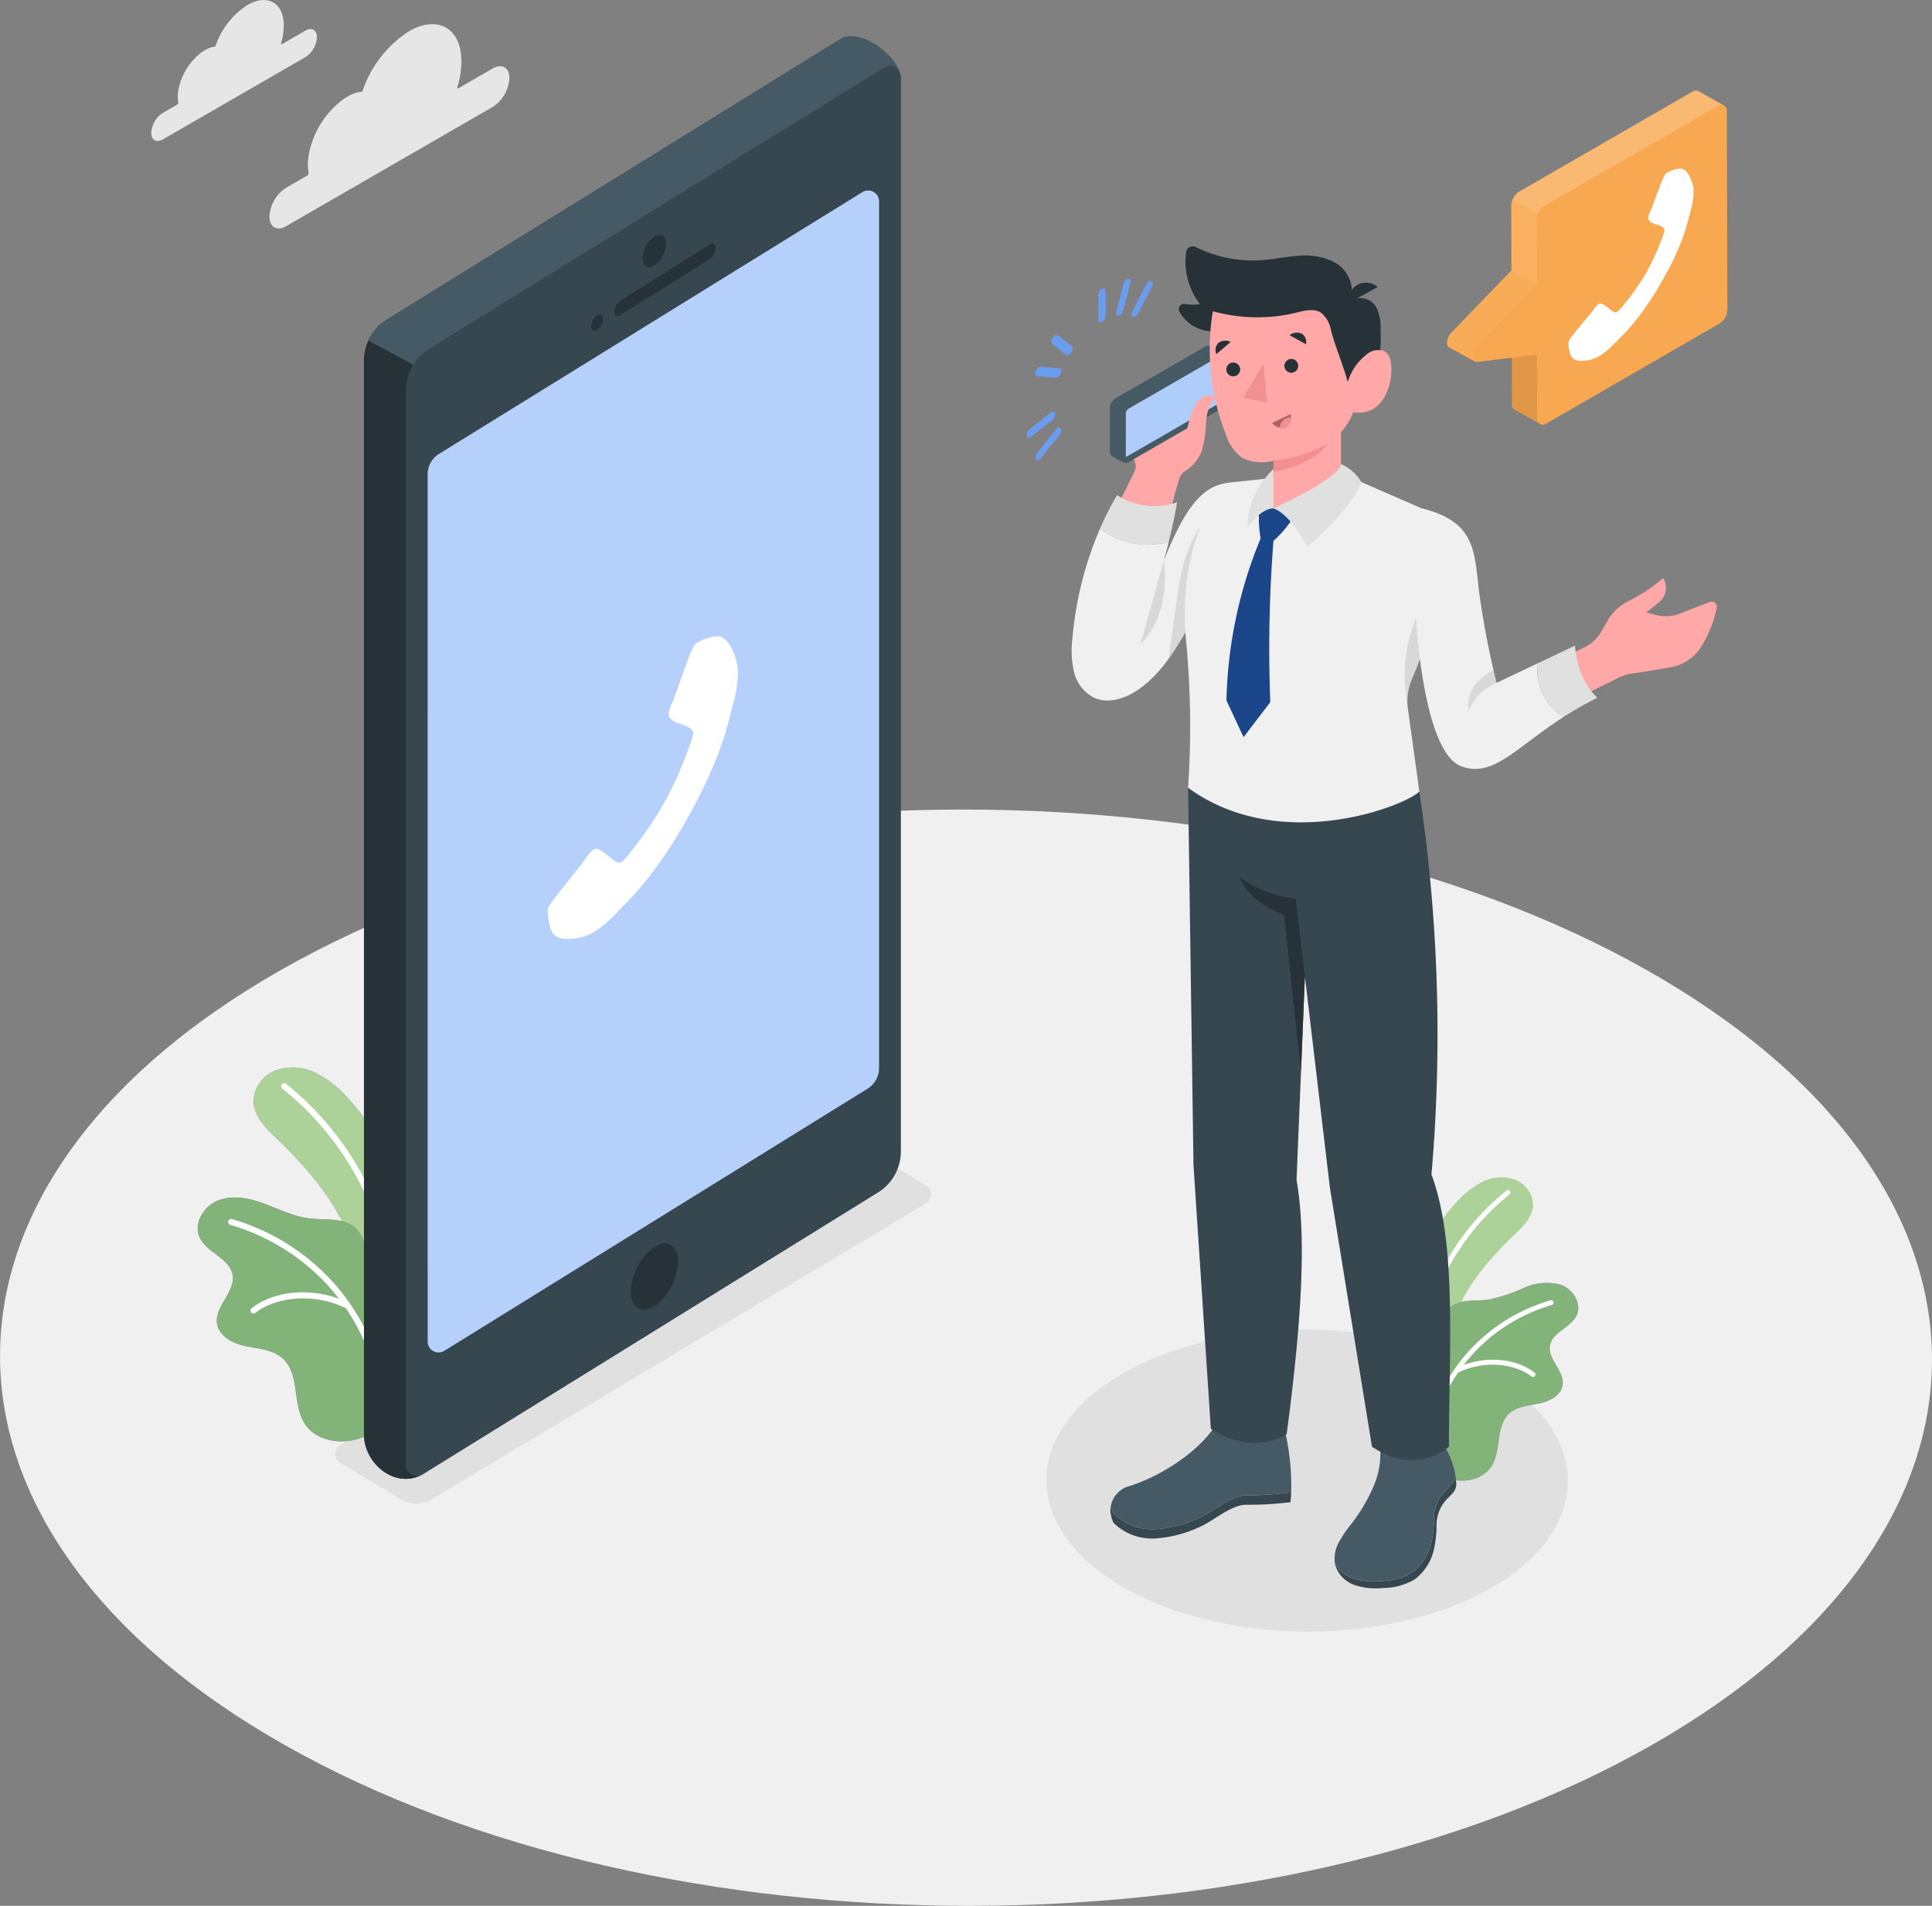
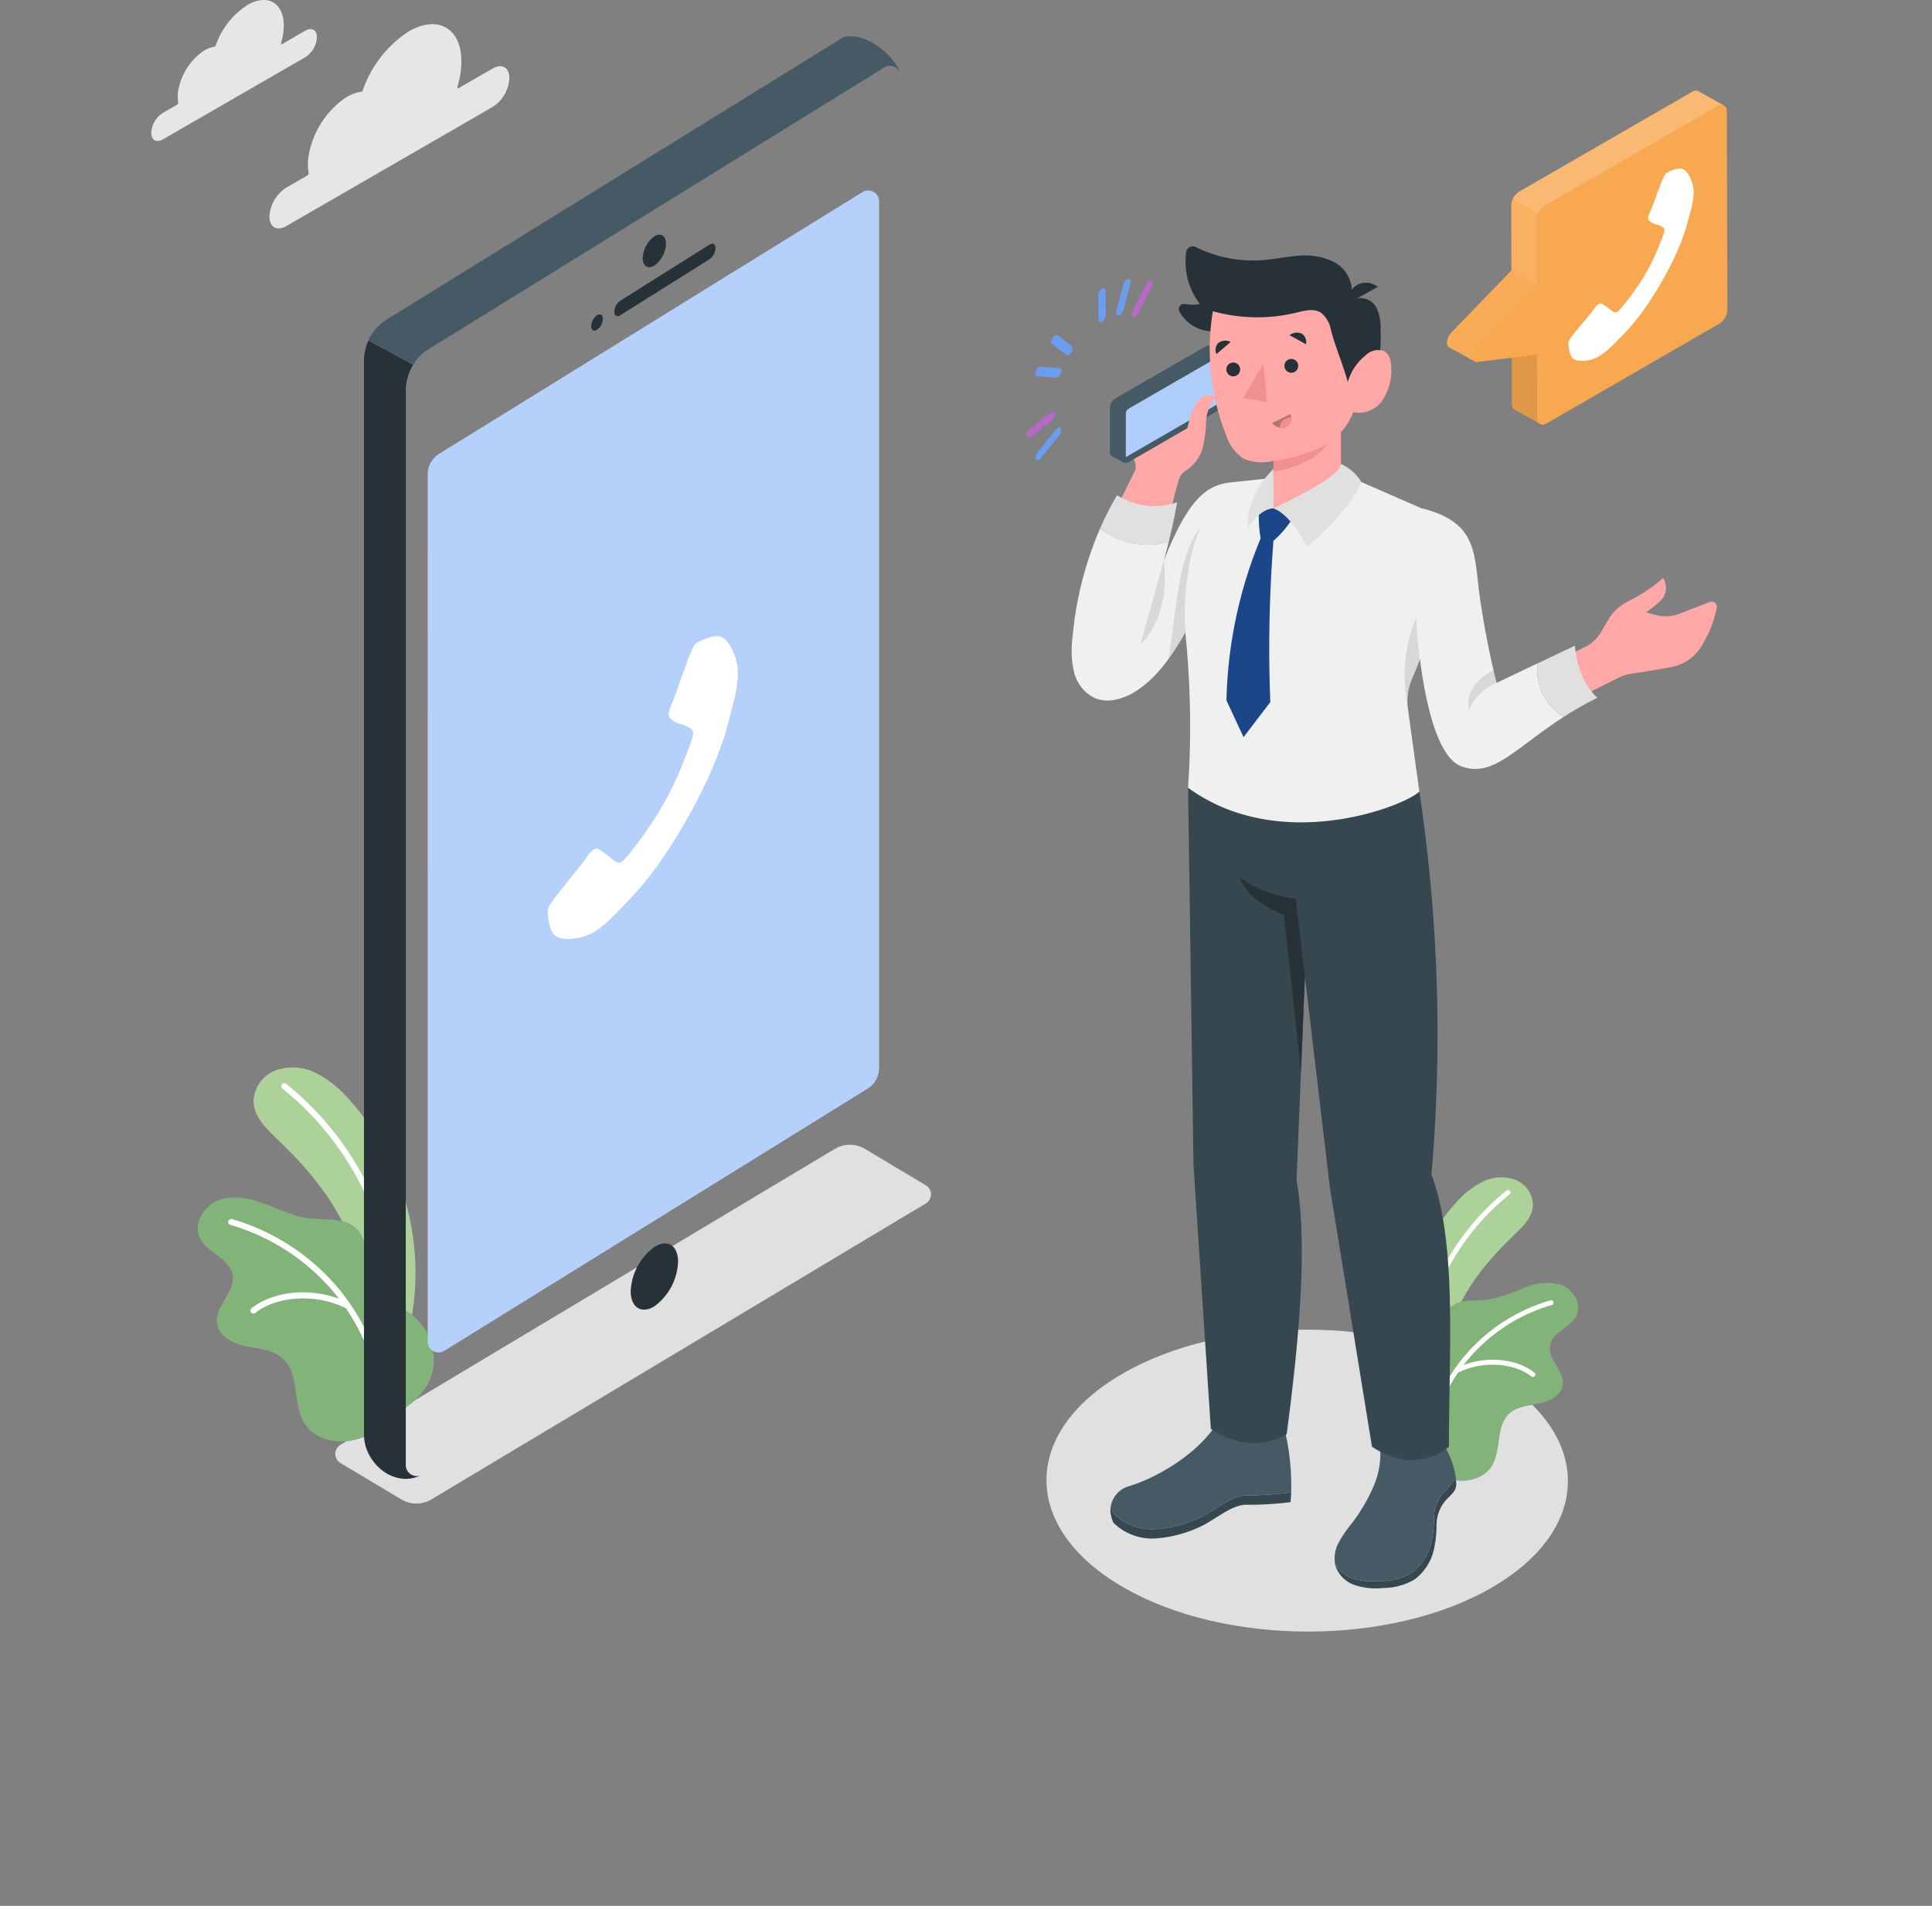
<svg xmlns="http://www.w3.org/2000/svg" id="call" width="293.439" height="289.546" viewBox="0 0 293.439 289.546">
  <rect x="0" y="0" width="293.439" height="289.546" fill="#808080" stroke="none" />
  <g id="Floor" transform="translate(0 122.99)">
    <g id="Group_2262" data-name="Group 2262">
-       <path id="Path_8473" data-name="Path 8473" d="M-280.993,169.184c57.485,32.518,57.785,85.249.679,117.766s-150.011,32.524-207.489,0-57.791-85.249-.679-117.773S-338.485,136.66-280.993,169.184Z" transform="translate(531.12 -144.787)" fill="#f0f0f0" />
-     </g>
+       </g>
  </g>
  <g id="Clouds" transform="translate(22.976 0)">
    <g id="Group_2263" data-name="Group 2263" transform="translate(17.95 3.669)">
      <path id="Path_8474" data-name="Path 8474" d="M-448.451-33.351a17.44,17.44,0,0,0-7.091,9.168,5.77,5.77,0,0,0-2.317.8c-.167.093-.333.2-.5.313a13.561,13.561,0,0,0-5.333,8.556,7.886,7.886,0,0,0-.007,2.657.474.474,0,0,1-.213.433l-3.209,1.851a5.564,5.564,0,0,0-2.53,4.381c.007,1.611,1.145,2.257,2.543,1.451l31.372-18.116a5.564,5.564,0,0,0,2.53-4.381c-.007-1.611-1.145-2.257-2.543-1.451l-5.14,2.969c-.16.093-.266-.033-.206-.226a12.707,12.707,0,0,0,.566-4.627c-.34-4.248-3.482-5.992-7.344-4.081A6.094,6.094,0,0,0-448.451-33.351Z" transform="translate(469.65 34.428)" fill="#e6e6e6" />
    </g>
    <g id="Group_2264" data-name="Group 2264">
      <path id="Path_8475" data-name="Path 8475" d="M-481.989-39.187a12.057,12.057,0,0,0-4.894,6.325,3.991,3.991,0,0,0-1.6.553c-.113.067-.226.14-.346.213a9.351,9.351,0,0,0-3.682,5.906,5.42,5.42,0,0,0,0,1.831.333.333,0,0,1-.147.3l-2.21,1.278a3.841,3.841,0,0,0-1.744,3.023c0,1.112.792,1.558,1.758,1l21.658-12.5a3.84,3.84,0,0,0,1.744-3.023c0-1.112-.792-1.558-1.758-1l-3.549,2.051c-.106.06-.18-.02-.14-.16a8.85,8.85,0,0,0,.393-3.2c-.233-2.93-2.4-4.135-5.073-2.816C-481.723-39.334-481.856-39.26-481.989-39.187Z" transform="translate(496.61 39.939)" fill="#e6e6e6" />
    </g>
  </g>
  <g id="Shadows" transform="translate(50.922 173.914)">
    <g id="Group_2265" data-name="Group 2265" transform="translate(0 0)">
      <path id="Path_8476" data-name="Path 8476" d="M-453.873,269.608l9.235,5.526a4.489,4.489,0,0,0,4.634,0l75.082-44.955a1.607,1.607,0,0,0,0-2.736l-9.235-5.526a4.489,4.489,0,0,0-4.634,0l-75.082,44.955A1.607,1.607,0,0,0-453.873,269.608Z" transform="translate(454.637 -221.272)" fill="#e0e0e0" />
    </g>
    <g id="Group_2266" data-name="Group 2266" transform="translate(108.018 28.09)">
      <path id="Path_8477" data-name="Path 8477" d="M-224.888,270.179c15.513,8.955,15.593,23.483.18,32.438s-40.487,8.955-56,0-15.6-23.483-.186-32.438S-240.4,261.224-224.888,270.179Z" transform="translate(292.399 -263.462)" fill="#e0e0e0" />
    </g>
  </g>
  <g id="Plants" transform="translate(30.026 162.164)">
    <g id="Group_2268" data-name="Group 2268">
      <path id="Path_8478" data-name="Path 8478" d="M-469.477,214.707c-1.711-1.638-3.675-3.429-3.8-5.8a5.205,5.205,0,0,1,3.409-4.854,7.859,7.859,0,0,1,6.145.466,16.7,16.7,0,0,1,4.92,3.935,39.414,39.414,0,0,1,9.281,34.435,2.85,2.85,0,0,1-1.165,2.064c-1.145.606-2.45-.459-3.229-1.491a23.722,23.722,0,0,1-3.8-7.524c-.686-2.29-.373-4.827-1.238-6.991C-461.075,223.642-465.409,218.6-469.477,214.707Z" transform="translate(481.763 -203.624)" fill="#ba68c8" />
      <path id="Path_8479" data-name="Path 8479" d="M-469.477,214.707c-1.711-1.638-3.675-3.429-3.8-5.8a5.205,5.205,0,0,1,3.409-4.854,7.859,7.859,0,0,1,6.145.466,16.7,16.7,0,0,1,4.92,3.935,39.414,39.414,0,0,1,9.281,34.435,2.85,2.85,0,0,1-1.165,2.064c-1.145.606-2.45-.459-3.229-1.491a23.722,23.722,0,0,1-3.8-7.524c-.686-2.29-.373-4.827-1.238-6.991C-461.075,223.642-465.409,218.6-469.477,214.707Z" transform="translate(481.763 -203.624)" fill="#acd29a" />
      <g id="Group_2267" data-name="Group 2267" transform="translate(12.689 2.398)">
        <path id="Path_8480" data-name="Path 8480" d="M-449.564,243.062h0a.46.46,0,0,1-.459-.459,44.758,44.758,0,0,0-16.765-34.562.456.456,0,0,1-.08-.639.456.456,0,0,1,.639-.08A45.694,45.694,0,0,1-449.118,242.6.445.445,0,0,1-449.564,243.062Z" transform="translate(466.964 -207.226)" fill="#fff" />
      </g>
      <path id="Path_8481" data-name="Path 8481" d="M-461.546,269.94c-2.89.925-6.5.32-8.176-2.211-1.964-2.976-.732-7.55-3.369-9.954-1.471-1.345-3.635-1.478-5.586-1.878s-4.121-1.478-4.408-3.449c-.386-2.617,2.823-4.78,2.37-7.384-.446-2.563-3.988-3.369-5.033-5.753-.959-2.17.732-4.8,2.963-5.613s4.721-.253,6.944.573,4.394,1.918,6.745,2.21c2.45.3,5.286-.18,7.084,1.5,2.4,2.25,1.032,6.545,2.89,9.261,1.245,1.818,3.6,2.45,5.393,3.728a8.638,8.638,0,0,1,3.569,7.091c-.06,2.989-1.631,5.153-3.895,6.878C-456.439,266.771-458.583,268.982-461.546,269.94Z" transform="translate(486.022 -213.544)" fill="#ba68c8" />
      <path id="Path_8482" data-name="Path 8482" d="M-461.546,269.94c-2.89.925-6.5.32-8.176-2.211-1.964-2.976-.732-7.55-3.369-9.954-1.471-1.345-3.635-1.478-5.586-1.878s-4.121-1.478-4.408-3.449c-.386-2.617,2.823-4.78,2.37-7.384-.446-2.563-3.988-3.369-5.033-5.753-.959-2.17.732-4.8,2.963-5.613s4.721-.253,6.944.573,4.394,1.918,6.745,2.21c2.45.3,5.286-.18,7.084,1.5,2.4,2.25,1.032,6.545,2.89,9.261,1.245,1.818,3.6,2.45,5.393,3.728a8.638,8.638,0,0,1,3.569,7.091c-.06,2.989-1.631,5.153-3.895,6.878C-456.439,266.771-458.583,268.982-461.546,269.94Z" transform="translate(486.022 -213.544)" fill="#82b378" />
      <path id="Path_8483" data-name="Path 8483" d="M-460.529,251.134c-.013-.013-.02-.033-.033-.047-.433-.626-.879-1.238-1.352-1.831a33.1,33.1,0,0,0-16.578-11.026.457.457,0,0,0-.566.313.465.465,0,0,0,.313.566,32.263,32.263,0,0,1,16.119,10.719c.126.16.24.333.366.5-5.167-1.9-10.44-.819-13.249,1.445a.455.455,0,0,0-.067.639.447.447,0,0,0,.353.166.468.468,0,0,0,.286-.1c2.783-2.244,8.522-3.242,13.735-.719a32.211,32.211,0,0,1,5.526,16.126.453.453,0,0,0,.453.426h.027a.451.451,0,0,0,.426-.486A33.011,33.011,0,0,0-460.529,251.134Z" transform="translate(483.7 -215.183)" fill="#fff" />
    </g>
    <g id="Group_2270" data-name="Group 2270" transform="translate(180.591 16.694)">
      <path id="Path_8484" data-name="Path 8484" d="M-194.522,237.681c1.392-1.332,2.983-2.783,3.083-4.7a4.217,4.217,0,0,0-2.763-3.935,6.392,6.392,0,0,0-4.987.38,13.56,13.56,0,0,0-3.988,3.189,31.974,31.974,0,0,0-7.53,27.937,2.341,2.341,0,0,0,.945,1.678c.932.493,1.984-.373,2.623-1.212a19.2,19.2,0,0,0,3.083-6.105c.553-1.858.306-3.915,1.005-5.673C-201.34,244.938-197.824,240.844-194.522,237.681Z" transform="translate(213.652 -228.699)" fill="#acd29a" />
      <g id="Group_2269" data-name="Group 2269" transform="translate(4.322 1.938)">
        <path id="Path_8485" data-name="Path 8485" d="M-207.924,260.685h0a.372.372,0,0,0,.373-.373,36.323,36.323,0,0,1,13.6-28.043.37.37,0,0,0,.06-.519.37.37,0,0,0-.519-.06,37.082,37.082,0,0,0-13.882,28.623A.362.362,0,0,0-207.924,260.685Z" transform="translate(208.29 -231.61)" fill="#fff" />
      </g>
      <path id="Path_8486" data-name="Path 8486" d="M-205.539,282.487c2.344.752,5.273.26,6.631-1.791,1.591-2.41.6-6.125,2.73-8.076,1.192-1.092,2.949-1.2,4.534-1.525s3.342-1.2,3.575-2.8c.313-2.124-2.29-3.882-1.924-5.992.36-2.077,3.236-2.736,4.081-4.667.779-1.764-.593-3.895-2.4-4.554a8.268,8.268,0,0,0-5.633.466,24.607,24.607,0,0,1-5.473,1.791c-1.984.246-4.288-.146-5.746,1.225-1.951,1.824-.832,5.306-2.344,7.517-1.012,1.478-2.916,1.991-4.374,3.029a7.016,7.016,0,0,0-2.9,5.753,7.031,7.031,0,0,0,3.156,5.579C-209.687,279.917-207.95,281.714-205.539,282.487Z" transform="translate(214.782 -236.739)" fill="#ba68c8" />
      <path id="Path_8487" data-name="Path 8487" d="M-205.539,282.487c2.344.752,5.273.26,6.631-1.791,1.591-2.41.6-6.125,2.73-8.076,1.192-1.092,2.949-1.2,4.534-1.525s3.342-1.2,3.575-2.8c.313-2.124-2.29-3.882-1.924-5.992.36-2.077,3.236-2.736,4.081-4.667.779-1.764-.593-3.895-2.4-4.554a8.268,8.268,0,0,0-5.633.466,24.607,24.607,0,0,1-5.473,1.791c-1.984.246-4.288-.146-5.746,1.225-1.951,1.824-.832,5.306-2.344,7.517-1.012,1.478-2.916,1.991-4.374,3.029a7.016,7.016,0,0,0-2.9,5.753,7.031,7.031,0,0,0,3.156,5.579C-209.687,279.917-207.95,281.714-205.539,282.487Z" transform="translate(214.782 -236.739)" fill="#82b378" />
      <path id="Path_8488" data-name="Path 8488" d="M-201.67,267.235a.139.139,0,0,1,.027-.04c.353-.506.712-1.005,1.1-1.485a26.879,26.879,0,0,1,13.449-8.948.371.371,0,0,1,.459.253.371.371,0,0,1-.253.459,26.157,26.157,0,0,0-13.076,8.7c-.107.133-.2.273-.3.406,4.188-1.545,8.469-.666,10.746,1.172a.363.363,0,0,1,.053.519.362.362,0,0,1-.286.14.38.38,0,0,1-.233-.08c-2.257-1.818-6.918-2.63-11.145-.586a26.154,26.154,0,0,0-4.487,13.083.37.37,0,0,1-.366.346H-206a.367.367,0,0,1-.346-.393A26.848,26.848,0,0,1-201.67,267.235Z" transform="translate(211.965 -238.072)" fill="#fff" />
    </g>
  </g>
  <g id="Character" transform="translate(155.941 37.423)">
    <g id="Group_2304" data-name="Group 2304">
      <g id="Group_2287" data-name="Group 2287" transform="translate(0 4.942)">
        <g id="Group_2278" data-name="Group 2278">
          <g id="Group_2271" data-name="Group 2271" transform="translate(10.874 1.426)">
            <path id="Path_8489" data-name="Path 8489" d="M-280.011,25.911c.306-.18.553-.033.553.32l.013,3.735a1.226,1.226,0,0,1-.553.959c-.306.18-.553.033-.559-.32l-.013-3.735A1.252,1.252,0,0,1-280.011,25.911Z" transform="translate(280.57 -25.834)" fill="#ba68c8" />
          </g>
          <g id="Group_2272" data-name="Group 2272" transform="translate(3.755 8.523)">
            <path id="Path_8490" data-name="Path 8490" d="M-290.708,36.571a.372.372,0,0,1,.426-.02l2.1,1.651c.2.16.166.579-.067.939a1.126,1.126,0,0,1-.359.353.36.36,0,0,1-.426.013l-2.1-1.651c-.193-.16-.166-.579.067-.939A1.45,1.45,0,0,1-290.708,36.571Z" transform="translate(291.263 -36.493)" fill="#ba68c8" />
          </g>
          <g id="Group_2273" data-name="Group 2273" transform="translate(1.3 13.347)">
            <path id="Path_8491" data-name="Path 8491" d="M-294.4,43.813a.5.5,0,0,1,.28-.073l2.823.246c.266.02.36.36.206.752a1.147,1.147,0,0,1-.479.593.5.5,0,0,1-.273.073l-2.823-.24c-.266-.027-.36-.36-.206-.759A1.159,1.159,0,0,1-294.4,43.813Z" transform="translate(294.951 -43.738)" fill="#ba68c8" />
          </g>
          <g id="Group_2274" data-name="Group 2274" transform="translate(1.331 22.604)">
            <path id="Path_8492" data-name="Path 8492" d="M-291.546,57.721c.193-.113.38-.107.48.04a.923.923,0,0,1-.2.985l-2.81,3.5a1.029,1.029,0,0,1-.273.246c-.193.113-.379.107-.479-.04a.923.923,0,0,1,.2-.985l2.81-3.5A.925.925,0,0,1-291.546,57.721Z" transform="translate(294.903 -57.643)" fill="#ba68c8" />
          </g>
          <g id="Group_2275" data-name="Group 2275" transform="translate(0 20.197)">
            <path id="Path_8493" data-name="Path 8493" d="M-293.152,54.1c.266-.153.5-.067.546.213a1.181,1.181,0,0,1-.446,1l-3.2,2.5a.865.865,0,0,1-.1.067c-.266.153-.5.067-.546-.213a1.188,1.188,0,0,1,.446-1l3.2-2.5A1.133,1.133,0,0,0-293.152,54.1Z" transform="translate(296.903 -54.027)" fill="#ba68c8" />
          </g>
          <g id="Group_2276" data-name="Group 2276" transform="translate(15.942 0.295)">
            <path id="Path_8494" data-name="Path 8494" d="M-270.323,24.212a.4.4,0,0,1,.36-.053c.24.087.266.473.073.859l-2.084,4.068a1.1,1.1,0,0,1-.426.473.452.452,0,0,1-.36.06c-.233-.093-.266-.473-.073-.859l2.084-4.068A1.087,1.087,0,0,1-270.323,24.212Z" transform="translate(272.959 -24.135)" fill="#ba68c8" />
          </g>
          <g id="Group_2277" data-name="Group 2277" transform="translate(13.577)">
            <path id="Path_8495" data-name="Path 8495" d="M-274.859,23.771a.68.68,0,0,1,.193-.073c.286-.047.439.233.333.626l-1.1,4.148a1.21,1.21,0,0,1-.519.719.574.574,0,0,1-.193.073c-.286.047-.439-.233-.333-.626l1.1-4.148A1.281,1.281,0,0,1-274.859,23.771Z" transform="translate(276.511 -23.692)" fill="#ba68c8" />
          </g>
        </g>
        <g id="Group_2286" data-name="Group 2286">
          <g id="Group_2279" data-name="Group 2279" transform="translate(10.874 1.426)">
            <path id="Path_8496" data-name="Path 8496" d="M-280.011,25.911c.306-.18.553-.033.553.32l.013,3.735a1.226,1.226,0,0,1-.553.959c-.306.18-.553.033-.559-.32l-.013-3.735A1.252,1.252,0,0,1-280.011,25.911Z" transform="translate(280.57 -25.834)" fill="#699dee" />
          </g>
          <g id="Group_2280" data-name="Group 2280" transform="translate(3.755 8.523)">
            <path id="Path_8497" data-name="Path 8497" d="M-290.708,36.571a.372.372,0,0,1,.426-.02l2.1,1.651c.2.16.166.579-.067.939a1.126,1.126,0,0,1-.359.353.36.36,0,0,1-.426.013l-2.1-1.651c-.193-.16-.166-.579.067-.939A1.45,1.45,0,0,1-290.708,36.571Z" transform="translate(291.263 -36.493)" fill="#699dee" />
          </g>
          <g id="Group_2281" data-name="Group 2281" transform="translate(1.3 13.347)">
            <path id="Path_8498" data-name="Path 8498" d="M-294.4,43.813a.5.5,0,0,1,.28-.073l2.823.246c.266.02.36.36.206.752a1.147,1.147,0,0,1-.479.593.5.5,0,0,1-.273.073l-2.823-.24c-.266-.027-.36-.36-.206-.759A1.159,1.159,0,0,1-294.4,43.813Z" transform="translate(294.951 -43.738)" fill="#699dee" />
          </g>
          <g id="Group_2282" data-name="Group 2282" transform="translate(1.331 22.604)">
            <path id="Path_8499" data-name="Path 8499" d="M-291.546,57.721c.193-.113.38-.107.48.04a.923.923,0,0,1-.2.985l-2.81,3.5a1.029,1.029,0,0,1-.273.246c-.193.113-.379.107-.479-.04a.923.923,0,0,1,.2-.985l2.81-3.5A.925.925,0,0,1-291.546,57.721Z" transform="translate(294.903 -57.643)" fill="#699dee" />
          </g>
          <g id="Group_2283" data-name="Group 2283" transform="translate(0 20.197)">
-             <path id="Path_8500" data-name="Path 8500" d="M-293.152,54.1c.266-.153.5-.067.546.213a1.181,1.181,0,0,1-.446,1l-3.2,2.5a.865.865,0,0,1-.1.067c-.266.153-.5.067-.546-.213a1.188,1.188,0,0,1,.446-1l3.2-2.5A1.133,1.133,0,0,0-293.152,54.1Z" transform="translate(296.903 -54.027)" fill="#699dee" />
-           </g>
+             </g>
          <g id="Group_2284" data-name="Group 2284" transform="translate(15.942 0.295)">
-             <path id="Path_8501" data-name="Path 8501" d="M-270.323,24.212a.4.4,0,0,1,.36-.053c.24.087.266.473.073.859l-2.084,4.068a1.1,1.1,0,0,1-.426.473.452.452,0,0,1-.36.06c-.233-.093-.266-.473-.073-.859l2.084-4.068A1.087,1.087,0,0,1-270.323,24.212Z" transform="translate(272.959 -24.135)" fill="#699dee" />
-           </g>
+             </g>
          <g id="Group_2285" data-name="Group 2285" transform="translate(13.577)">
            <path id="Path_8502" data-name="Path 8502" d="M-274.859,23.771a.68.68,0,0,1,.193-.073c.286-.047.439.233.333.626l-1.1,4.148a1.21,1.21,0,0,1-.519.719.574.574,0,0,1-.193.073c-.286.047-.439-.233-.333-.626l1.1-4.148A1.281,1.281,0,0,1-274.859,23.771Z" transform="translate(276.511 -23.692)" fill="#699dee" />
          </g>
        </g>
      </g>
      <g id="Group_2303" data-name="Group 2303" transform="translate(6.835)">
        <g id="Group_2288" data-name="Group 2288" transform="translate(5.885 179.586)">
          <path id="Path_8503" data-name="Path 8503" d="M-277.31,298.923a8.343,8.343,0,0,0,6.345,2.39,18.745,18.745,0,0,0,6.711-1.738c2.144-.905,4.84-3.435,7.157-3.389a54.877,54.877,0,0,0,6.784-.473,37.108,37.108,0,0,0-.965-9.421L-262.11,286c-2.923,4.1-8.609,7.517-12.91,8.8a3.846,3.846,0,0,0-2.67,2.916c.007.027,0,.047.007.073A4.862,4.862,0,0,0-277.31,298.923Z" transform="translate(277.762 -286)" fill="#455a64" />
          <path id="Path_8504" data-name="Path 8504" d="M-257.133,301.063c-2.317-.047-5.013,2.483-7.157,3.389A18.852,18.852,0,0,1-271,306.189a8.338,8.338,0,0,1-6.345-2.39,4.87,4.87,0,0,1-.373-1.132c-.007-.027,0-.047-.007-.073a3.683,3.683,0,0,0,.007,1.478,4.869,4.869,0,0,0,.373,1.132,8.344,8.344,0,0,0,6.345,2.39,18.877,18.877,0,0,0,6.711-1.731c2.144-.905,4.84-3.436,7.157-3.389a49.522,49.522,0,0,0,6.678-.393c.053-.493.087-.992.106-1.491A54.89,54.89,0,0,1-257.133,301.063Z" transform="translate(277.797 -290.876)" fill="#37474f" />
        </g>
        <g id="Group_2289" data-name="Group 2289" transform="translate(39.915 181.47)">
          <path id="Path_8505" data-name="Path 8505" d="M-211.553,303.449a16.326,16.326,0,0,1-.326,3.369,7.839,7.839,0,0,1-3,4.907,9.422,9.422,0,0,1-4.774,1.3,10.286,10.286,0,0,1-4.368-.459,5.014,5.014,0,0,1-2.557-2.137.185.185,0,0,1,.007.06,4.638,4.638,0,0,0,2.943,3.136,10.29,10.29,0,0,0,4.368.459,9.5,9.5,0,0,0,4.774-1.3,7.81,7.81,0,0,0,3-4.907,16.277,16.277,0,0,0,.326-3.369,5.749,5.749,0,0,1,1.764-4.115,9.717,9.717,0,0,0,.766-.812,2.051,2.051,0,0,0,.466-1.471c-.013-.213-.04-.413-.06-.613-.4.473-1.332,1.611-1.571,1.838A5.8,5.8,0,0,0-211.553,303.449Z" transform="translate(226.651 -291.724)" fill="#37474f" />
          <path id="Path_8506" data-name="Path 8506" d="M-219.871,288.83a12.507,12.507,0,0,1-.846,6.824,26.229,26.229,0,0,1-3.522,5.939,17.3,17.3,0,0,0-1.844,2.756,5.052,5.052,0,0,0-.526,3.182,4.957,4.957,0,0,0,2.557,2.137,10.289,10.289,0,0,0,4.368.459,9.491,9.491,0,0,0,4.774-1.3,7.839,7.839,0,0,0,3-4.907,16.751,16.751,0,0,0,.326-3.369,5.748,5.748,0,0,1,1.764-4.115c.233-.226,1.172-1.365,1.571-1.838a12.71,12.71,0,0,0-1.618-4.76Z" transform="translate(226.687 -288.83)" fill="#455a64" />
        </g>
        <g id="Group_2290" data-name="Group 2290" transform="translate(17.675 82.246)">
          <path id="Path_8507" data-name="Path 8507" d="M-260.09,139.8l.819,57.3,2.637,40.108c6.678,4.328,11.518.786,11.518.786,2.537-19,2.876-30.687,1.5-38.6l1.265-30.92,3.8,32.1,6.392,39.349c6.851,4.554,11.685,0,11.685,0,0-14.568,1.265-30.853-2.65-41.359a247.269,247.269,0,0,0-1.844-58.184Z" transform="translate(260.09 -139.8)" fill="#37474f" />
          <path id="Path_8508" data-name="Path 8508" d="M-239.821,163.5l1.4,11.8-.593,14.481-2.577-23.809c-5.959-2.39-6.738-5.753-6.738-5.753A17.99,17.99,0,0,0-239.821,163.5Z" transform="translate(256.16 -146.624)" fill="#263238" />
        </g>
        <g id="Group_2294" data-name="Group 2294" transform="translate(0 15.089)">
          <g id="Group_2291" data-name="Group 2291" transform="translate(5.797)">
            <path id="Path_8509" data-name="Path 8509" d="M-260.992,39.857l-1.525-.8-.04-.02-.06-.033v.007a.86.86,0,0,0-.792.04l-13.642,7.876a1.758,1.758,0,0,0-.879,1.525v6.6a.873.873,0,0,0,.36.706h-.007l.027.013a.79.79,0,0,0,.167.087l1.478.786-.073-1.205,13-7.51a1.759,1.759,0,0,0,.879-1.525V40.655Z" transform="translate(277.93 -38.933)" fill="#455a64" />
            <path id="Path_8510" data-name="Path 8510" d="M-260.649,49.155l-13.642,7.876a.88.88,0,0,1-1.318-.766v-6.6a1.758,1.758,0,0,1,.879-1.525l13.642-7.876a.88.88,0,0,1,1.318.766v6.6A1.759,1.759,0,0,1-260.649,49.155Z" transform="translate(277.155 -39.337)" fill="#455a64" />
            <path id="Path_8511" data-name="Path 8511" d="M-274.29,50.105a.87.87,0,0,1,.44-.759l13.642-7.876v6.6a.889.889,0,0,1-.439.766l-13.642,7.876Z" transform="translate(276.713 -39.781)" fill="#afcdfb" />
          </g>
          <g id="Group_2293" data-name="Group 2293" transform="translate(0 7.575)">
            <path id="Path_8512" data-name="Path 8512" d="M-266.675,62.827a2.372,2.372,0,0,1,.886-1.059,6.178,6.178,0,0,0,2.517-3.1,17.3,17.3,0,0,0,.626-4.195,6.582,6.582,0,0,1,1.438-3.928c-2.423-.979-3.409,1.232-4.288,4.754l-8.116,4.687.113.266a2,2,0,0,1-.027,1.658L-275.89,66.7a8.257,8.257,0,0,0,7.976.9A42.579,42.579,0,0,1-266.675,62.827Z" transform="translate(283.045 -50.311)" fill="#ffa8a7" />
            <g id="Group_2292" data-name="Group 2292" transform="translate(0 13.202)">
              <path id="Path_8513" data-name="Path 8513" d="M-269.74,80.147c.426-1.724.939-3.968,1.272-6.019a10.455,10.455,0,0,1-9.115-1.079A45.509,45.509,0,0,0-280.16,78.1,11.783,11.783,0,0,0-269.74,80.147Z" transform="translate(284.473 -71.113)" fill="#e0e0e0" />
              <path id="Path_8514" data-name="Path 8514" d="M-272.657,82.051s.333-1.185.752-2.876a11.82,11.82,0,0,1-10.42-2.044A53.659,53.659,0,0,0-286.533,93.9a14.347,14.347,0,0,0,.253,5.06,5.925,5.925,0,0,0,3.036,3.888c2.157.985,4.727.133,6.685-1.205,3.669-2.517,5.972-6.531,8.156-10.406l5.912-21.092C-266.019,70.506-268.882,72.47-272.657,82.051Z" transform="translate(286.637 -70.14)" fill="#f0f0f0" />
            </g>
            <path id="Path_8515" data-name="Path 8515" d="M-267.421,88.03c-1.385,4.894-3.549,12.717-3.549,12.717C-266.036,95.747-267.421,88.03-267.421,88.03Z" transform="translate(281.401 -62.917)" opacity="0.1" />
            <path id="Path_8516" data-name="Path 8516" d="M-255.991,74.83a14.769,14.769,0,0,0-4.414,4.707c-1.937,3.3-2.5,7.2-3.029,11q-.549,3.985-1.105,7.963a58.822,58.822,0,0,0,3.515-5.706Z" transform="translate(279.252 -58.505)" opacity="0.1" />
          </g>
        </g>
        <g id="Group_2295" data-name="Group 2295" transform="translate(17.179 35.201)">
          <path id="Path_8517" data-name="Path 8517" d="M-247.576,69.14l-6.3.666c-5.16,4.547-7.823,14.095-6.711,24.635a138.135,138.135,0,0,1,.246,21.752c13.982,10.207,32.9,2.8,35.127.573L-227,103.821a8.954,8.954,0,0,1,.706-4.254c1.318-3.069,3.675-9.1,3.995-13.775a24.438,24.438,0,0,0-2.55-12.038l-9.155-3.995Z" transform="translate(260.835 -69.14)" fill="#f0f0f0" />
          <path id="Path_8518" data-name="Path 8518" d="M-209.538,108.781a54.994,54.994,0,0,0,3.8-12.051c-1.3.779-2.676,1.551-3.216,2.85a22.878,22.878,0,0,0-1.292,13.189A8.916,8.916,0,0,1-209.538,108.781Z" transform="translate(244.076 -78.361)" opacity="0.1" />
        </g>
        <g id="Group_2301" data-name="Group 2301" transform="translate(16.252)">
          <g id="Group_2296" data-name="Group 2296" transform="translate(7.249 39.802)">
            <path id="Path_8519" data-name="Path 8519" d="M-246.153,82.93a68.121,68.121,0,0,0-5.187,24.608l2.6,5.579,4.061-5.326A209.616,209.616,0,0,1-244.2,83.3Z" transform="translate(251.34 -78.349)" fill="#1c468a" />
            <path id="Path_8520" data-name="Path 8520" d="M-243.906,76.05a19.125,19.125,0,0,0,.22,4.581,3.636,3.636,0,0,0,1.957.36,16.023,16.023,0,0,0,3.149-3.8l-3.149-1.139Z" transform="translate(248.873 -76.05)" fill="#1c468a" />
          </g>
          <g id="Group_2299" data-name="Group 2299" transform="translate(10.472 26.925)">
            <g id="Group_2297" data-name="Group 2297" transform="translate(0 5.859)">
              <path id="Path_8521" data-name="Path 8521" d="M-240.61,72.528c2.71,1,5.127,5.826,5.127,5.826,7.124-6.045,8.229-9.821,8.229-9.821a7.03,7.03,0,0,0-3.828-3.023Z" transform="translate(244.53 -65.51)" fill="#e0e0e0" />
              <path id="Path_8522" data-name="Path 8522" d="M-242.578,73.042c-2.071.053-3.9,2.943-3.9,2.943-.333-5.047,3.9-8.935,3.9-8.935Z" transform="translate(246.498 -66.025)" fill="#e0e0e0" />
            </g>
            <g id="Group_2298" data-name="Group 2298" transform="translate(3.92)">
              <path id="Path_8523" data-name="Path 8523" d="M-230.916,57.02l-9.694,3.462v3.589a15.833,15.833,0,0,0,6.145-2.23A9.433,9.433,0,0,0-230.916,57.02Z" transform="translate(240.61 -56.814)" fill="#f28f8f" />
              <path id="Path_8524" data-name="Path 8524" d="M-230.916,56.916a9.433,9.433,0,0,1-3.549,4.82,15.834,15.834,0,0,1-6.145,2.23v5.619s10.247-4.607,10.247-6.771V56.71Z" transform="translate(240.61 -56.71)" fill="#ffa8a7" />
            </g>
          </g>
          <g id="Group_2300" data-name="Group 2300">
            <path id="Path_8525" data-name="Path 8525" d="M-256.816,29.186a5.919,5.919,0,0,1-3.808-1.238,5.9,5.9,0,0,1-1.5-1.764.806.806,0,0,1,.872-1.158,6.555,6.555,0,0,0,2.25.027,10.612,10.612,0,0,1-2.091-7.93,1.006,1.006,0,0,1,1.431-.752,19.562,19.562,0,0,0,9.96,2.011c1.831-.127,3.635-.519,5.466-.659a10.131,10.131,0,0,1,5.373.819,5.108,5.108,0,0,1,2.936,4.328,2.526,2.526,0,0,1,1.818-1.052,2.748,2.748,0,0,1,2.117.626c-1.059.579-2.091,1.165-3.149,1.744a2.749,2.749,0,0,1,2.989,1.478,7.3,7.3,0,0,1,.579,3.369,26.3,26.3,0,0,1-.206,4.581,8.882,8.882,0,0,1-1.738,4.195,6.675,6.675,0,0,1-3.149,2.137,8.546,8.546,0,0,1-5.113-.166,20.852,20.852,0,0,1-4.641-2.317A71.423,71.423,0,0,1-256.816,29.186Z" transform="translate(262.227 -16.27)" fill="#263238" />
            <path id="Path_8526" data-name="Path 8526" d="M-254.68,31a35.23,35.23,0,0,0,2.017,18.809,6.716,6.716,0,0,0,2.557,3.542,7.051,7.051,0,0,0,4.561.38,23.372,23.372,0,0,0,7.2-2.024,9.845,9.845,0,0,0,4.987-5.373,4.319,4.319,0,0,0,4.368-1.711,8.209,8.209,0,0,0,1.418-4.767c.027-1.079-.2-2.357-1.165-2.83a2.724,2.724,0,0,0-2.763.686,8.167,8.167,0,0,0-2.69,4.041c-.712-2.63-1.824-5.167-2.537-7.8a4.4,4.4,0,0,0-1.531-2.736c-1.105-.706-2.543-.3-3.815.013A25.2,25.2,0,0,1-254.68,31Z" transform="translate(259.865 -21.137)" fill="#ffa8a7" />
            <path id="Path_8527" data-name="Path 8527" d="M-244.474,43.08l-3.076,5.173,3.662.686Z" transform="translate(257.322 -25.23)" fill="#f28f8f" />
-             <path id="Path_8528" data-name="Path 8528" d="M-238.137,54.56c-.926.453-1.858.905-2.783,1.352a1.822,1.822,0,0,0,2.111.6A1.63,1.63,0,0,0-238.137,54.56Z" transform="translate(255.106 -29.066)" fill="#f28f8f" />
            <path id="Path_8529" data-name="Path 8529" d="M-238.137,54.56c-.926.453-1.858.905-2.783,1.352a1.822,1.822,0,0,0,2.111.6A1.63,1.63,0,0,0-238.137,54.56Z" transform="translate(255.106 -29.066)" opacity="0.3" />
            <path id="Path_8530" data-name="Path 8530" d="M-239.2,56.848a1.631,1.631,0,0,0,.965-.093,1.479,1.479,0,0,0,.746-1.465,1.774,1.774,0,0,0-1.1.38A1.74,1.74,0,0,0-239.2,56.848Z" transform="translate(254.531 -29.31)" fill="#f28f8f" />
            <circle id="Ellipse_1173" data-name="Ellipse 1173" cx="1.052" cy="1.052" r="1.052" transform="translate(16.05 17.105)" fill="#263238" />
            <circle id="Ellipse_1174" data-name="Ellipse 1174" cx="1.052" cy="1.052" r="1.052" transform="translate(7.229 17.651)" fill="#263238" />
            <path id="Path_8531" data-name="Path 8531" d="M-251.536,38l-2.157,1.838a1.51,1.51,0,0,1,.286-1.691A1.767,1.767,0,0,1-251.536,38Z" transform="translate(259.424 -23.466)" fill="#263238" />
            <path id="Path_8532" data-name="Path 8532" d="M-236.93,36.349c.826.459,1.658.912,2.483,1.372a1.505,1.505,0,0,0-.619-1.6A1.784,1.784,0,0,0-236.93,36.349Z" transform="translate(253.773 -22.846)" fill="#263238" />
          </g>
        </g>
        <g id="Group_2302" data-name="Group 2302" transform="translate(52.297 39.802)">
          <path id="Path_8533" data-name="Path 8533" d="M-174.63,104.121l3.342-1.651a5.946,5.946,0,0,0,2.49-2.324l1.045-1.8a7.351,7.351,0,0,1,3.063-2.85,25.153,25.153,0,0,0,5.313-3.529h0a2.775,2.775,0,0,1-.426,3.475,20.069,20.069,0,0,1-2.177,1.744l1.6.406a5.761,5.761,0,0,0,3.5-.213l4.581-1.778a.794.794,0,0,1,1.072.879,18.072,18.072,0,0,1-2.27,5.746,6.832,6.832,0,0,1-4.654,3.269c-2.337.439-4.6.786-5.892.965a6.933,6.933,0,0,0-2.117.659l-4.914,2.437Z" transform="translate(196.908 -81.37)" fill="#ffa8a7" />
          <path id="Path_8534" data-name="Path 8534" d="M-189,103.947a8.356,8.356,0,0,1-.586-4.361l-6.272,2.983a129.6,129.6,0,0,1-2.663-13.9c-.746-6.318-.586-10.573-8.709-12.624l-.859,16.618s1,20.307,6.824,22.557c4.827,1.858,8.229-2.73,15.586-7.477A8.416,8.416,0,0,1-189,103.947Z" transform="translate(208.09 -76.05)" fill="#f0f0f0" />
          <path id="Path_8535" data-name="Path 8535" d="M-196.09,119.082a7.847,7.847,0,0,1,4.215-4.161s-.186-.732-.459-1.931C-193.6,113.609-196.71,115.52-196.09,119.082Z" transform="translate(204.107 -88.395)" opacity="0.1" />
          <path id="Path_8536" data-name="Path 8536" d="M-174.7,107.39l-5.633,2.676a8.356,8.356,0,0,0,.586,4.361,8.346,8.346,0,0,0,3.316,3.8,50.868,50.868,0,0,1,5.14-2.923C-171.295,115.293-174.291,112.883-174.7,107.39Z" transform="translate(198.839 -86.524)" fill="#e0e0e0" />
        </g>
      </g>
    </g>
  </g>
  <g id="Speech_bubble" transform="translate(219.77 13.758)">
    <g id="Group_2306" data-name="Group 2306" transform="translate(0 0)">
      <path id="Path_8537" data-name="Path 8537" d="M-158.527-16.276a.832.832,0,0,0-.433-.739h0l-3.842-2.137c-.007-.007-.013-.007-.02-.013l-.013-.007h0a.844.844,0,0,0-.832.013L-189.986-3.965a2.556,2.556,0,0,0-1.059,1.178,2.574,2.574,0,0,0-.226,1.052l.027,9.781-9.1,9.428c-.819.846-.905,2.117-.273,2.317l3.635,2a.547.547,0,0,0,.5.166l5.286-.646.02,7.184a.839.839,0,0,0,.419.732h.007c.007,0,.007.007.013.007l3.822,2.124.053.033.04.02a.831.831,0,0,0,.779-.033l26.312-15.2a2.569,2.569,0,0,0,1.285-2.23Zm-28.21,14.947c-.027.033-.06.067-.087.1C-186.8-1.262-186.764-1.3-186.737-1.328Zm-.246.32c-.02.033-.04.06-.06.093A.732.732,0,0,1-186.983-1.009Zm-.366.859c-.007.033-.013.073-.02.107C-187.363-.077-187.356-.11-187.349-.15Zm.806-1.365c.027-.027.06-.053.087-.08C-186.484-1.575-186.511-1.541-186.544-1.515Z" transform="translate(201.035 19.275)" fill="#f8a850" />
      <g id="Group_2305" data-name="Group 2305" transform="translate(18.459 11.858)">
        <path id="Path_8538" data-name="Path 8538" d="M-158.316-.856a1.377,1.377,0,0,0-.306.24.741.741,0,0,0-.153.273,12.741,12.741,0,0,0-.732,1.784c-.22.539-.426,1.079-.613,1.625a1.429,1.429,0,0,0-.113.306,1.989,1.989,0,0,0-.146.406c-.12.3-.233.606-.353.905-.04.087-.087.173-.12.26a5.109,5.109,0,0,0-.293.786.706.706,0,0,0,.08.706A2.362,2.362,0,0,0-160.041,7a.5.5,0,0,0,.107.033c.107.033.213.06.32.087.186.093.366.18.553.273.033.027.073.047.107.073a.974.974,0,0,1,.107.127.762.762,0,0,1,.087.153.608.608,0,0,1,.007.273c-.033.133-.06.273-.093.406-.08.226-.166.453-.246.679-.04.1-.08.193-.12.293l-.38.959c-.14.313-.24.573-.346.839a4.745,4.745,0,0,0-.253.566c-.047.093-.093.193-.14.286-.113.24-.233.486-.346.726-.033.073-.067.14-.107.213-.12.233-.246.466-.366.7-.047.087-.093.18-.14.266-.147.253-.286.506-.433.759-.04.067-.073.127-.113.193l-.479.779c-.047.067-.087.133-.133.2-.333.486-.666.972-1.005,1.458-.133.18-.266.36-.393.539-.04.053-.073.1-.113.146-.433.546-.826,1.045-1.225,1.545l-.413.453a1.362,1.362,0,0,1-.313.266.485.485,0,0,1-.5.027l-.3-.16c-.007-.047-.04-.053-.073-.06a8.855,8.855,0,0,0-1.358-.972.541.541,0,0,0-.593-.007.994.994,0,0,0-.153.113,2.706,2.706,0,0,0-.513.579.312.312,0,0,0-.107.146c-.366.513-.772.972-1.158,1.458-.353.4-.7.819-1.039,1.245-.193.22-.38.446-.553.686a8.428,8.428,0,0,0-.6.766,1.543,1.543,0,0,0-.206.293,1,1,0,0,0-.24.819,2.638,2.638,0,0,0,.04.526,2.316,2.316,0,0,0,.14.633,1.5,1.5,0,0,0,.12.413c.02.04.04.08.06.113a.384.384,0,0,0,.02.093.265.265,0,0,0,.08.107.357.357,0,0,0,.193.22.563.563,0,0,0,.24.193,1.732,1.732,0,0,0,.166.067c.06.02.087.02.113.033a1.2,1.2,0,0,0,.14.053c.027.007.047.013.067.02a.846.846,0,0,0,.226.013.11.11,0,0,0,.113.013.618.618,0,0,0,.293.007.865.865,0,0,0,.32-.007,1.056,1.056,0,0,0,.32-.027,1.438,1.438,0,0,1,.193-.02,1.862,1.862,0,0,0,.446-.1c.02-.007.047-.007.067-.013a.676.676,0,0,0,.166-.04.372.372,0,0,0,.107-.047c.126-.04.146-.053.173-.06a4.739,4.739,0,0,0,.479-.186c.047-.02.093-.047.14-.067a.728.728,0,0,1,.1-.053,2.414,2.414,0,0,0,.273-.18c.193-.12.253-.16.313-.2a3.953,3.953,0,0,0,.34-.266,2.92,2.92,0,0,0,.306-.22c.04-.033.08-.067.12-.107.02-.02.04-.033.06-.053.053-.047.113-.093.166-.14a6.536,6.536,0,0,0,.493-.473,2.926,2.926,0,0,0,.359-.346.331.331,0,0,0,.1-.113,6.449,6.449,0,0,0,.639-.646c.173-.153.34-.326.506-.506a3.427,3.427,0,0,0,.373-.386c.067-.073.133-.14.2-.213a.487.487,0,0,0,.153-.173.212.212,0,0,0,.073-.08.909.909,0,0,0,.113-.113,2.574,2.574,0,0,0,.173-.206,4.6,4.6,0,0,0,.34-.38c.033-.047.073-.087.106-.133l.107-.127a9.293,9.293,0,0,0,.593-.739,1.527,1.527,0,0,0,.253-.326,3.747,3.747,0,0,0,.34-.446,5.822,5.822,0,0,0,.473-.652c.093-.12.133-.18.173-.24s.087-.113.126-.173c.08-.12.16-.24.233-.36.053-.067.107-.14.153-.206a2.532,2.532,0,0,0,.133-.226,2.06,2.06,0,0,0,.26-.4,5.606,5.606,0,0,0,.346-.533,1.3,1.3,0,0,0,.113-.153c.013-.027.033-.053.047-.08s.033-.06.047-.087c.04-.053.073-.107.107-.16.107-.166.206-.333.3-.506.06-.1.1-.16.133-.22.14-.24.28-.486.419-.726a1.009,1.009,0,0,0,.133-.233c.107-.173.213-.346.306-.526.033-.06.06-.12.093-.18a2.559,2.559,0,0,0,.146-.26l.36-.659c.067-.127.126-.246.193-.373a3.855,3.855,0,0,0,.26-.526c.286-.526.533-1.065.766-1.6.033-.08.073-.166.107-.246a4.793,4.793,0,0,0,.26-.6c.273-.619.519-1.245.726-1.871l.06-.16a9.072,9.072,0,0,0,.346-1.1c.153-.453.266-.9.386-1.345.04-.146.073-.3.113-.446a.265.265,0,0,0,.04-.153c.013-.033.02-.067.033-.1.02-.067.033-.133.053-.2a12.923,12.923,0,0,0,.386-1.658c0-.027.007-.06.007-.087a.3.3,0,0,0,.027-.146c.007-.027.007-.06.013-.087.007-.053.013-.107.02-.153s.007-.107.013-.16a3.324,3.324,0,0,0,.06-.712V1.94a.507.507,0,0,0-.02-.206c-.007-.04-.007-.073-.013-.113a1.931,1.931,0,0,0-.107-.613,2.981,2.981,0,0,0-.28-.852,3.372,3.372,0,0,0-.712-1.172.749.749,0,0,0-.34-.273c-.02-.027-.033-.053-.073-.047a.594.594,0,0,0-.386-.12,2.96,2.96,0,0,0-1.225.213,1.2,1.2,0,0,1-.14.053,1.881,1.881,0,0,0-.346.133c-.02.013-.047.027-.067.04C-158.1-.962-158.21-.923-158.316-.856Z" transform="translate(173.311 1.465)" fill="#fff" />
      </g>
      <path id="Path_8539" data-name="Path 8539" d="M-182.4,50.777a.854.854,0,0,0,.406.726l-3.822-2.124c-.007,0-.007-.007-.013-.007h-.007a.84.84,0,0,1-.419-.732l-.02-7.184,3.848-.466Z" transform="translate(196.101 -0.866)" opacity="0.1" />
      <path id="Path_8540" data-name="Path 8540" d="M-184.968-3.954l26.319-15.193a.861.861,0,0,1,.832-.013h0l.013.007c.007.007.013.007.02.013L-153.942-17h0a.864.864,0,0,0-.852,0L-181.106-1.81A2.576,2.576,0,0,0-182.2-.565l-3.822-2.2A2.526,2.526,0,0,1-184.968-3.954Z" transform="translate(196.017 19.27)" fill="#fff" opacity="0.2" />
      <path id="Path_8541" data-name="Path 8541" d="M-186.333,16.333l-.027-9.781a2.574,2.574,0,0,1,.226-1.052l3.822,2.2a2.6,2.6,0,0,0-.193.985l.027,9.781-3.855-2.137Z" transform="translate(196.131 10.995)" fill="#fff" opacity="0.1" />
      <path id="Path_8542" data-name="Path 8542" d="M-200.346,31.194l9.108-9.414,3.855,2.144h0l-9.108,9.414c-.706.732-.866,1.778-.493,2.177l-3.635-2C-201.251,33.312-201.165,32.04-200.346,31.194Z" transform="translate(201.035 5.554)" fill="#fff" opacity="0.05" />
    </g>
  </g>
  <g id="Device" transform="translate(55.281 5.504)">
    <g id="Group_2314" data-name="Group 2314">
      <g id="Group_2312" data-name="Group 2312">
-         <path id="Path_8543" data-name="Path 8543" d="M-366.716-26.161h0c-.5-1.924-4.088-5.579-7.657-5.5a3.062,3.062,0,0,0-1.005.213l-69.363,42.9a6.988,6.988,0,0,0-2.663,3.1,7.666,7.666,0,0,0-.686,3.163V180.8c0,4.155,4.408,8.116,8.542,6.212a.093.093,0,0,0,.027-.02,1.52,1.52,0,0,0,.266-.113l69.363-42.964a7.347,7.347,0,0,0,3.349-6.265V-25.376A1.77,1.77,0,0,0-366.716-26.161Z" transform="translate(448.09 31.668)" fill="#37474f" />
        <path id="Path_8544" data-name="Path 8544" d="M-433.56,46.7a3.666,3.666,0,0,1,1.678-3.136l64.4-39.828A1.662,1.662,0,0,1-365,5.3v131.5a3.674,3.674,0,0,1-1.678,3.136l-64.4,39.895a1.662,1.662,0,0,1-2.477-1.565Z" transform="translate(443.234 19.917)" fill="#b5d1fb" />
        <path id="Path_8545" data-name="Path 8545" d="M-448.09,40.913V203.993c0,4.155,4.408,8.116,8.542,6.212a.093.093,0,0,0,.027-.02,1.675,1.675,0,0,1-2.217-1.684V45.42a7.691,7.691,0,0,1,1.118-3.981l-6.791-3.689A7.743,7.743,0,0,0-448.09,40.913Z" transform="translate(448.09 8.471)" fill="#263238" />
        <path id="Path_8546" data-name="Path 8546" d="M-374.029-31.671a3.061,3.061,0,0,0-1.005.213L-444.4,11.44a6.988,6.988,0,0,0-2.663,3.1l6.791,3.689a6.9,6.9,0,0,1,2.23-2.284l69.363-42.9a1.6,1.6,0,0,1,2.3.779l.007-.007C-366.871-28.089-370.46-31.744-374.029-31.671Z" transform="translate(447.746 31.672)" fill="#455a64" />
        <g id="Group_2309" data-name="Group 2309" transform="translate(34.508 31.52)">
          <g id="Group_2307" data-name="Group 2307" transform="translate(3.515)">
            <path id="Path_8547" data-name="Path 8547" d="M-376.5,15.8c.486-.306.892-.067.892.539a2.2,2.2,0,0,1-.885,1.671L-390.1,26.556c-.486.306-.879.047-.879-.559a2.134,2.134,0,0,1,.879-1.651Z" transform="translate(390.98 -15.67)" fill="#263238" />
          </g>
          <g id="Group_2308" data-name="Group 2308" transform="translate(0 10.734)">
            <path id="Path_8548" data-name="Path 8548" d="M-395.368,31.924c.486-.306.879-.06.879.546a2.159,2.159,0,0,1-.879,1.664c-.486.306-.892.053-.892-.553A2.179,2.179,0,0,1-395.368,31.924Z" transform="translate(396.26 -31.792)" fill="#263238" />
          </g>
        </g>
        <g id="Group_2310" data-name="Group 2310" transform="translate(42.338 30.15)">
          <path id="Path_8549" data-name="Path 8549" d="M-382.729,13.877c.972-.613,1.758-.127,1.764,1.092a4.328,4.328,0,0,1-1.751,3.322c-.972.613-1.778.113-1.784-1.105A4.311,4.311,0,0,1-382.729,13.877Z" transform="translate(384.5 -13.612)" fill="#263238" />
        </g>
        <g id="Group_2311" data-name="Group 2311" transform="translate(40.514 183.404)">
          <path id="Path_8550" data-name="Path 8550" d="M-383.638,244.33c1.984-1.245,3.582-.253,3.589,2.224a8.8,8.8,0,0,1-3.562,6.764c-1.984,1.245-3.622.226-3.629-2.25A8.765,8.765,0,0,1-383.638,244.33Z" transform="translate(387.24 -243.793)" fill="#263238" />
        </g>
      </g>
      <g id="Group_2313" data-name="Group 2313" transform="translate(27.918 91.157)">
        <path id="Path_8551" data-name="Path 8551" d="M-383.416,106.18a1.924,1.924,0,0,0-.459.379,1.3,1.3,0,0,0-.233.433,21.3,21.3,0,0,0-1.112,2.816c-.333.846-.646,1.7-.926,2.557a1.934,1.934,0,0,0-.173.486,3.391,3.391,0,0,0-.226.646c-.18.473-.36.952-.539,1.431-.067.14-.127.273-.186.406a8.017,8.017,0,0,0-.439,1.232,1.187,1.187,0,0,0,.113,1.119,3.417,3.417,0,0,0,1.558.885,1.122,1.122,0,0,0,.16.053c.16.053.32.087.486.133.28.14.559.286.839.426.053.04.107.08.16.113.053.067.113.133.167.2a.845.845,0,0,1,.127.24.926.926,0,0,1,.007.433c-.047.213-.093.433-.14.646-.12.353-.246.712-.373,1.072l-.18.459c-.193.5-.379,1.005-.572,1.5-.213.493-.366.905-.519,1.318a8.928,8.928,0,0,0-.386.9c-.067.153-.14.3-.206.453-.173.38-.353.759-.526,1.139l-.16.34c-.186.366-.373.732-.559,1.105-.073.14-.147.28-.213.419l-.659,1.2c-.053.1-.113.2-.173.3-.24.406-.486.819-.726,1.225-.067.107-.133.213-.2.313-.506.766-1.012,1.531-1.525,2.3-.2.286-.4.566-.6.852l-.173.233-1.858,2.437-.626.706a2,2,0,0,1-.473.419.7.7,0,0,1-.759.04c-.153-.087-.306-.166-.459-.246-.007-.073-.06-.08-.107-.093a13.7,13.7,0,0,0-2.057-1.525.786.786,0,0,0-.892-.013,1.618,1.618,0,0,0-.233.173,4.365,4.365,0,0,0-.779.912.414.414,0,0,0-.16.226c-.559.806-1.172,1.531-1.751,2.3-.539.632-1.065,1.285-1.578,1.964-.293.346-.579.7-.846,1.085a13.956,13.956,0,0,0-.912,1.205,2.43,2.43,0,0,0-.313.459,1.593,1.593,0,0,0-.36,1.292,4.176,4.176,0,0,0,.067.832,3.738,3.738,0,0,0,.213.992,2.233,2.233,0,0,0,.186.646c.033.06.06.126.093.18a.473.473,0,0,0,.033.146.537.537,0,0,0,.12.173.551.551,0,0,0,.293.346.864.864,0,0,0,.36.3,2.358,2.358,0,0,0,.26.107c.093.027.133.033.173.047.067.033.14.06.206.087.033.007.067.02.106.027a.992.992,0,0,0,.346.02.163.163,0,0,0,.167.02.913.913,0,0,0,.446.007,1.207,1.207,0,0,0,.486-.013,1.8,1.8,0,0,0,.493-.04c.147-.02.22-.027.293-.033a3.8,3.8,0,0,0,.679-.153l.1-.02a1.805,1.805,0,0,0,.253-.06.708.708,0,0,0,.166-.073c.186-.067.226-.08.26-.093a5.991,5.991,0,0,0,.732-.293c.073-.033.14-.073.206-.107s.1-.06.153-.087c.14-.087.28-.173.42-.28.3-.193.386-.253.479-.32q.26-.19.519-.419c.153-.107.306-.213.459-.34.06-.053.12-.106.18-.166a1.051,1.051,0,0,0,.087-.087c.087-.073.173-.146.253-.226a8.673,8.673,0,0,0,.746-.739,4.736,4.736,0,0,0,.553-.546.464.464,0,0,0,.146-.173,10.439,10.439,0,0,0,.972-1.012,9.613,9.613,0,0,0,.766-.792,4.941,4.941,0,0,0,.566-.606c.1-.113.206-.226.306-.34a.908.908,0,0,0,.233-.266.244.244,0,0,0,.106-.126,2.107,2.107,0,0,0,.173-.173,3.428,3.428,0,0,0,.266-.333,6.4,6.4,0,0,0,.513-.6c.053-.073.107-.14.16-.213l.16-.2c.306-.373.619-.746.9-1.158a2.524,2.524,0,0,0,.386-.513,5.686,5.686,0,0,0,.519-.706,10.422,10.422,0,0,0,.719-1.025c.14-.193.206-.286.266-.373s.126-.18.186-.273c.127-.186.24-.373.359-.566.08-.107.16-.213.233-.326a3.082,3.082,0,0,0,.206-.353,3.316,3.316,0,0,0,.393-.626,7.809,7.809,0,0,0,.526-.846,1.236,1.236,0,0,0,.167-.246c.027-.04.047-.087.073-.127s.047-.093.067-.133c.053-.08.113-.166.166-.253.166-.26.313-.526.459-.8.093-.16.147-.253.206-.346.213-.38.426-.766.639-1.145a1.523,1.523,0,0,0,.206-.366c.167-.273.32-.546.466-.832.047-.093.093-.186.14-.286a2.366,2.366,0,0,0,.22-.406l.539-1.039c.1-.2.193-.393.286-.586a5.828,5.828,0,0,0,.393-.826c.433-.832.812-1.678,1.165-2.53.053-.127.107-.26.16-.386a7.586,7.586,0,0,0,.393-.939,30.361,30.361,0,0,0,1.1-2.943c.033-.087.06-.166.093-.246a15.728,15.728,0,0,0,.533-1.738c.233-.712.406-1.418.579-2.124.06-.233.113-.466.173-.706a.45.45,0,0,0,.06-.233c.013-.053.033-.107.047-.16.027-.107.053-.213.08-.313a19.23,19.23,0,0,0,.586-2.61c.007-.047.007-.087.013-.133a.42.42,0,0,0,.04-.226.994.994,0,0,0,.013-.14c.013-.08.02-.166.033-.246s.013-.166.02-.253a6.058,6.058,0,0,0,.093-1.125v-.466a.857.857,0,0,0-.027-.326l-.02-.18a3.078,3.078,0,0,0-.166-.965,4.712,4.712,0,0,0-.426-1.338,5.442,5.442,0,0,0-1.085-1.851,1.162,1.162,0,0,0-.519-.433c-.033-.04-.053-.087-.113-.073a.884.884,0,0,0-.586-.186,4.252,4.252,0,0,0-1.858.333c-.073.027-.14.06-.213.087a2.789,2.789,0,0,0-.526.213.86.86,0,0,0-.1.067A2.43,2.43,0,0,0-383.416,106.18Z" transform="translate(406.159 -105.242)" fill="#fff" />
      </g>
    </g>
  </g>
</svg>